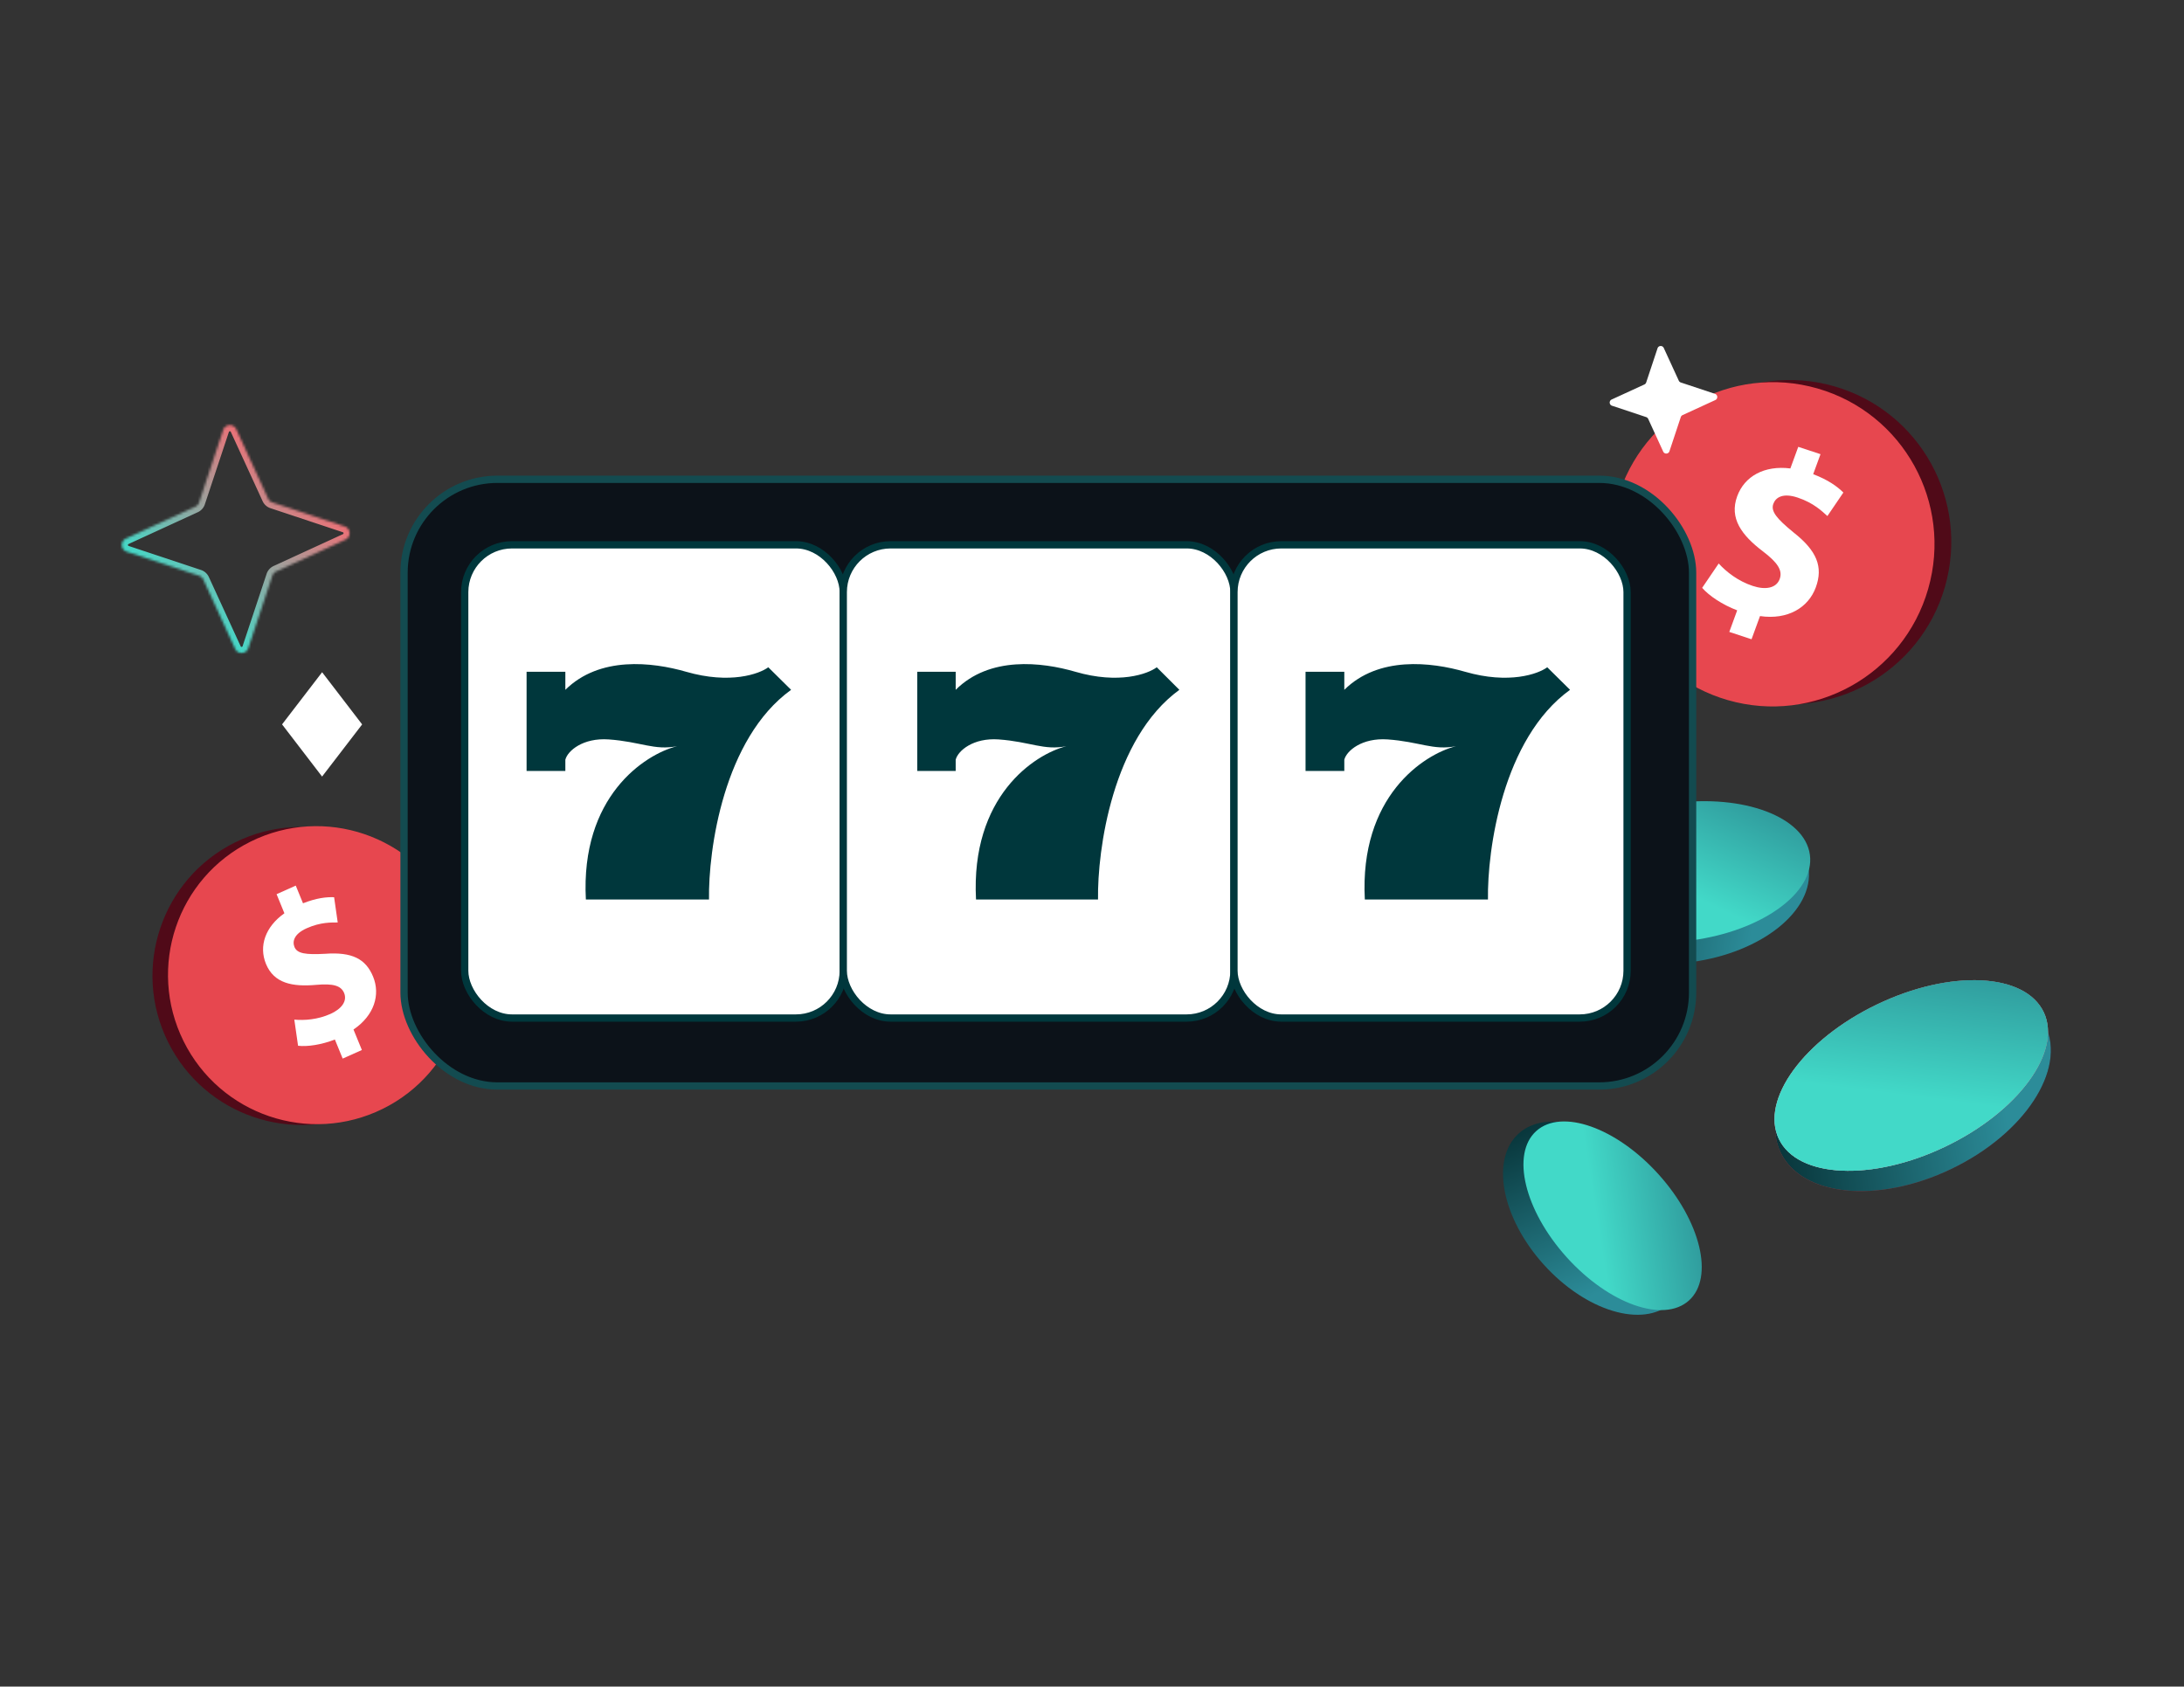
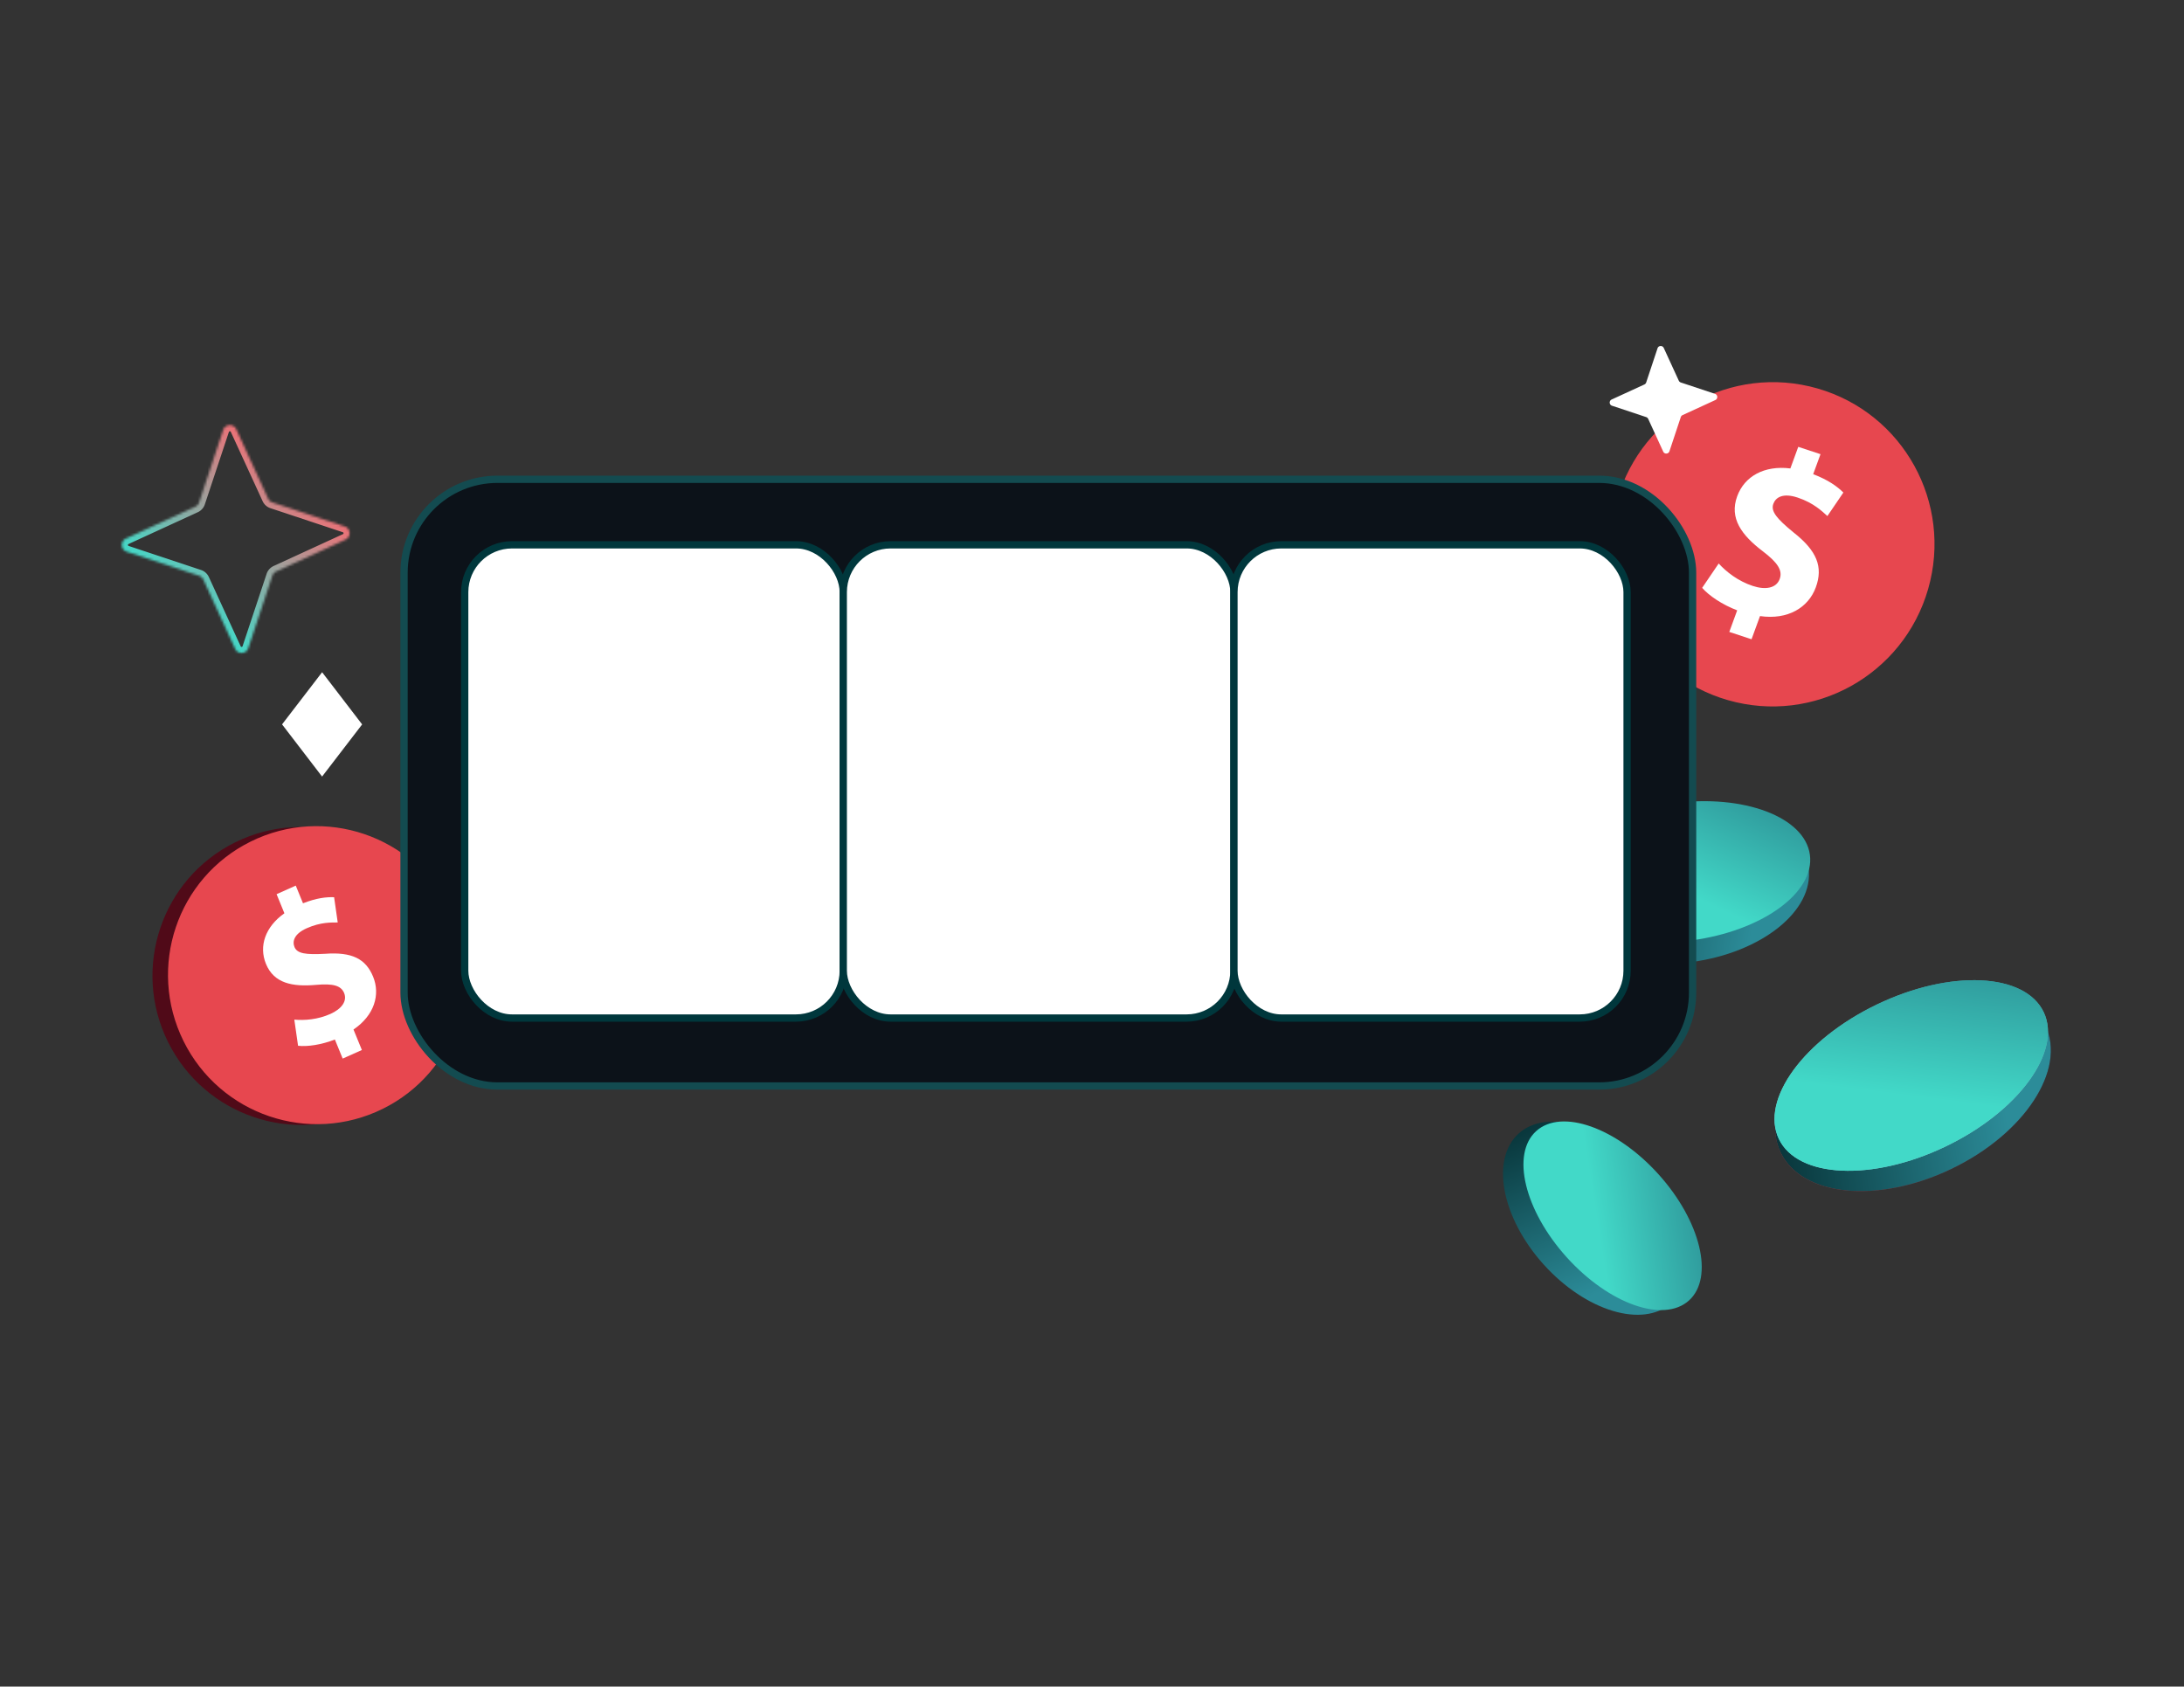
<svg xmlns="http://www.w3.org/2000/svg" width="900" height="695" fill="none">
  <rect width="100%" height="100%" fill="#333333" stroke="none" />
  <path d="M151.353 457.233c-30.335 14.991-67.11 2.49-82.14-27.922-15.029-30.412-2.622-67.218 27.712-82.21 30.335-14.991 67.11-2.49 82.139 27.922 15.03 30.412 2.623 67.218-27.711 82.21z" fill="#500A18" />
  <path d="M157.755 456.9c-30.334 14.991-67.11 2.491-82.139-27.921-15.03-30.412-2.623-67.219 27.712-82.21 30.334-14.992 67.109-2.491 82.139 27.921 15.029 30.412 2.622 67.219-27.712 82.21z" fill="#E7474F" />
  <path d="M141.22 436.22l-3.219-7.869c-5.508 2.169-11.362 3.023-15.174 2.575l-1.544-10.772c4.167.388 9.64-.004 14.886-2.347 4.6-2.06 6.999-5.285 5.648-8.598-1.287-3.144-4.682-3.98-11.501-3.38-9.851.882-17.439-.627-20.726-8.657-2.98-7.286-.317-15.237 7.604-20.838l-3.219-7.868 7.906-3.536 2.981 7.286c5.508-2.168 9.612-2.632 12.819-2.5l1.489 10.403c-2.47.028-6.962-.218-12.775 2.381-5.243 2.348-5.989 5.419-5.044 7.74 1.12 2.733 4.654 3.209 12.597 2.789 11.027-.817 16.762 2.004 19.812 9.456 3.016 7.372.509 15.934-8.094 21.744l3.456 8.445-7.907 3.536.005.01z" fill="#fff" />
  <path d="M132.727 319.027l-15.747-20.532 15.76-20.522 15.747 20.532-15.76 20.522z" fill="#fff" stroke="#fff" stroke-width="1.184" />
  <mask id="b" fill="#fff">
    <path d="M112.235 207.039l29.834 9.91c2.5.832 2.712 4.306.298 5.429L113.8 235.499a2.944 2.944 0 00-1.554 1.736l-9.91 29.833c-.832 2.501-4.306 2.712-5.43.299L83.787 238.8a2.944 2.944 0 00-1.736-1.555l-29.834-9.91c-2.5-.832-2.712-4.306-.298-5.429l28.567-13.121a2.945 2.945 0 001.554-1.736l9.91-29.833c.832-2.501 4.306-2.712 5.43-.299l13.121 28.567a2.941 2.941 0 001.735 1.555z" />
  </mask>
  <path d="M112.235 207.039l-.81 2.365.011.004.011.004.788-2.373zm29.834 9.91l.789-2.372-.001-.001-.788 2.373zm.298 5.429l1.044 2.272.011-.006-1.055-2.266zM113.8 235.499l1.033 2.277.011-.005-1.044-2.272zm-1.554 1.736l-2.365-.811-.004.011-.004.012 2.373.788zm-9.91 29.833l2.372.79v-.001l-2.372-.789zm-5.43.299l-2.27 1.044.004.011 2.267-1.055zM83.787 238.8l-2.277 1.033.005.01 2.271-1.043zm-1.736-1.555l.81-2.365-.01-.004-.012-.003-.788 2.372zm-29.834-9.91l-.79 2.372.002.001.788-2.373zm-.298-5.429l-1.044-2.271-.01.005 1.054 2.266zm28.567-13.121l-1.033-2.277-.01.005 1.043 2.272zm1.554-1.736l2.365.811.004-.011.004-.011-2.373-.789zm9.91-29.833l-2.372-.79v.002l2.372.788zm5.43-.299l2.271-1.043-.005-.011-2.267 1.054zm13.121 28.567l2.276-1.032-.005-.011-2.271 1.043zm.947 3.928l29.834 9.909 1.576-4.745-29.834-9.91-1.576 4.746zm29.833 9.909a.383.383 0 01.206.137.46.46 0 01.079.239.45.45 0 01-.051.246.409.409 0 01-.201.168l2.109 4.533c4.465-2.077 4.082-8.522-.564-10.067l-1.578 4.744zm.044.785l-28.567 13.121 2.087 4.544 28.567-13.121-2.087-4.544zm-28.556 13.116a5.445 5.445 0 00-2.887 3.202l4.73 1.621a.443.443 0 01.222-.269l-2.065-4.554zm-2.895 3.225l-9.91 29.833 4.745 1.577 9.91-29.834-4.745-1.576zm-9.91 29.832a.376.376 0 01-.136.206.444.444 0 01-.24.079.452.452 0 01-.246-.051c-.045-.025-.108-.074-.167-.201l-4.534 2.11c2.078 4.465 8.522 4.081 10.068-.564l-4.744-1.579zm-.784.045l-13.122-28.568-4.543 2.087 13.121 28.567 4.544-2.086zm-13.117-28.557a5.446 5.446 0 00-3.201-2.887l-1.622 4.73a.449.449 0 01.27.222l4.553-2.065zm-3.224-2.894l-29.834-9.91-1.576 4.745 29.834 9.91 1.576-4.745zm-29.833-9.91a.38.38 0 01-.206-.137.454.454 0 01-.079-.239.451.451 0 01.051-.246.404.404 0 01.201-.168l-2.109-4.533c-4.465 2.077-4.082 8.522.564 10.067l1.578-4.744zm-.044-.785l28.567-13.121-2.087-4.544-28.567 13.122 2.087 4.543zm28.556-13.116a5.447 5.447 0 002.887-3.202l-4.73-1.621a.446.446 0 01-.222.269l2.066 4.554zm2.895-3.224l9.91-29.834-4.745-1.576-9.91 29.833 4.745 1.577zm9.91-29.833a.38.38 0 01.136-.206.452.452 0 01.24-.079.452.452 0 01.246.051.405.405 0 01.167.201l4.534-2.109c-2.078-4.466-8.522-4.082-10.068.563l4.745 1.579zm.784-.044l13.122 28.567 4.543-2.087-13.121-28.567-4.544 2.087zm13.117 28.556a5.44 5.44 0 003.202 2.887l1.621-4.73a.452.452 0 01-.27-.222l-4.553 2.065z" fill="url(#a)" mask="url(#b)" />
  <ellipse cx="692.762" cy="364.719" rx="53" ry="32" transform="rotate(-7.59 692.762 364.719)" fill="url(#c)" />
  <ellipse cx="693.301" cy="359.25" rx="53" ry="28.5" transform="rotate(-7.59 693.301 359.25)" fill="url(#d)" />
  <ellipse cx="657.305" cy="501.991" rx="47" ry="28.5" transform="rotate(47.962 657.305 501.991)" fill="url(#e)" />
  <ellipse cx="788.332" cy="448.781" rx="60.5" ry="36.5" transform="rotate(-25.596 788.332 448.781)" fill="url(#f)" />
  <ellipse cx="788.332" cy="448.781" rx="60.5" ry="36.5" transform="rotate(-25.596 788.332 448.781)" fill="url(#g)" />
  <ellipse cx="664.534" cy="500.982" rx="47" ry="25.5" transform="rotate(47.962 664.534 500.982)" fill="url(#h)" />
-   <ellipse cx="787.603" cy="443.173" rx="60.5" ry="32.5" transform="rotate(-25.596 787.603 443.173)" fill="url(#i)" />
  <ellipse cx="787.603" cy="443.173" rx="60.5" ry="32.5" transform="rotate(-25.596 787.603 443.173)" fill="url(#j)" />
  <ellipse cx="787.603" cy="443.173" rx="60.5" ry="32.5" transform="rotate(-25.596 787.603 443.173)" fill="url(#k)" />
-   <path d="M718.962 287.62c35.374 10.175 72.319-10.326 82.52-45.79 10.201-35.464-10.206-72.462-45.58-82.637-35.373-10.174-72.319 10.327-82.52 45.791-10.2 35.464 10.206 72.461 45.58 82.636z" fill="#500A18" />
  <path d="M712.045 288.504c35.374 10.174 72.319-10.327 82.52-45.791 10.201-35.464-10.206-72.461-45.58-82.636-35.373-10.175-72.319 10.326-82.52 45.79-10.2 35.464 10.206 72.462 45.58 82.637z" fill="#E7474F" />
  <path d="M712.616 260.402l3.256-8.899c-6.166-2.349-11.629-6.041-14.434-9.272l6.816-10.033c3.141 3.448 7.945 7.234 14.025 9.243 5.337 1.756 9.735.901 11.109-2.843 1.301-3.556-.868-6.794-6.937-11.419-8.778-6.671-13.895-13.611-10.574-22.694 3.016-8.24 11.179-12.791 21.91-11.457l3.256-8.9 9.168 3.024-3.015 8.24c6.166 2.35 9.895 5.049 12.438 7.565l-6.585 9.689c-2.055-1.832-5.571-5.407-12.311-7.63-6.083-2.003-9.004-.033-9.967 2.589-1.13 3.092 1.425 6.137 8.283 11.756 9.699 7.606 12.305 14.235 9.222 22.665-3.05 8.338-11.544 13.509-22.994 11.836l-3.494 9.552-9.168-3.023-.004.011z" fill="#fff" />
  <rect x="166.5" y="197.5" width="531" height="250" rx="38.5" fill="#0C1219" stroke="#134B50" stroke-width="3" />
  <rect x="191.5" y="224.5" width="156" height="195" rx="19.5" fill="#fff" stroke="#00373C" stroke-width="3" />
  <rect x="347.5" y="224.5" width="161" height="195" rx="19.5" fill="#fff" stroke="#00373C" stroke-width="3" />
  <rect x="508.5" y="224.5" width="162" height="195" rx="19.5" fill="#fff" stroke="#00373C" stroke-width="3" />
-   <path d="M232.973 276.82v7.433c14.095-13.935 35.707-11.497 49.802-7.433 18.041 5.203 30.069.93 33.827-1.858l9.397 9.291c-27.814 20.066-34.141 65.96-33.828 86.398H241.43c-2.255-42.363 24.118-59.767 37.586-63.173-9.396 1.858-15.034-1.857-28.189-2.786-10.525-.743-16.914 4.644-17.854 8.36v4.645h-15.974V276.82h15.974zM393.827 276.82v7.433c13.965-13.935 35.379-11.497 49.344-7.433 17.876 5.203 29.794.93 33.518-1.858l9.31 9.291c-27.559 20.066-33.828 65.96-33.517 86.398h-50.276c-2.235-42.363 23.896-59.767 37.241-63.173-9.31 1.858-14.896-1.857-27.931-2.786-10.427-.743-16.758 4.644-17.689 8.36v4.645h-15.828V276.82h15.828zM553.973 276.82v7.433c14.095-13.935 35.707-11.497 49.802-7.433 18.041 5.203 30.069.93 33.827-1.858l9.397 9.291c-27.814 20.066-34.141 65.96-33.828 86.398H562.43c-2.255-42.363 24.118-59.767 37.586-63.173-9.396 1.858-15.034-1.857-28.189-2.786-10.525-.743-16.914 4.644-17.854 8.36v4.645h-15.974V276.82h15.974z" fill="#00373C" />
  <path d="M692.632 157.604l14.09 4.681c1.181.393 1.281 2.034.141 2.564l-13.492 6.197a1.39 1.39 0 00-.735.82l-4.68 14.09c-.393 1.181-2.034 1.281-2.564.141l-6.197-13.492a1.392 1.392 0 00-.82-.734l-14.09-4.681c-1.181-.393-1.281-2.033-.141-2.564l13.492-6.197a1.39 1.39 0 00.734-.82l4.681-14.09c.392-1.181 2.033-1.281 2.564-.141l6.197 13.492c.155.342.452.608.82.734z" fill="#fff" />
  <defs>
    <linearGradient id="a" x1="119.89" y1="196.747" x2="74.395" y2="247.537" gradientUnits="userSpaceOnUse">
      <stop stop-color="#ED7177" />
      <stop offset="1" stop-color="#42D9C8" />
    </linearGradient>
    <linearGradient id="c" x1="634.665" y1="374.236" x2="715.415" y2="399.714" gradientUnits="userSpaceOnUse">
      <stop stop-color="#08353A" />
      <stop offset="1" stop-color="#2C8C99" />
    </linearGradient>
    <linearGradient id="d" x1="688.128" y1="281.902" x2="650.381" y2="340.502" gradientUnits="userSpaceOnUse">
      <stop stop-color="#267C87" />
      <stop offset="1" stop-color="#42D9C8" />
    </linearGradient>
    <linearGradient id="e" x1="605.785" y1="510.467" x2="677.45" y2="532.981" gradientUnits="userSpaceOnUse">
      <stop stop-color="#08353A" />
      <stop offset="1" stop-color="#2C8C99" />
    </linearGradient>
    <linearGradient id="f" x1="848.234" y1="474.6" x2="729.938" y2="470.993" gradientUnits="userSpaceOnUse">
      <stop stop-color="#37000F" />
      <stop offset="1" stop-color="#B5333D" />
    </linearGradient>
    <linearGradient id="g" x1="722.013" y1="459.636" x2="814.177" y2="488.737" gradientUnits="userSpaceOnUse">
      <stop stop-color="#08353A" />
      <stop offset="1" stop-color="#2C8C99" />
    </linearGradient>
    <linearGradient id="h" x1="659.946" y1="431.776" x2="626.049" y2="483.933" gradientUnits="userSpaceOnUse">
      <stop stop-color="#267C87" />
      <stop offset="1" stop-color="#42D9C8" />
    </linearGradient>
    <linearGradient id="i" x1="787.603" y1="410.673" x2="787.603" y2="475.673" gradientUnits="userSpaceOnUse">
      <stop stop-color="#EF4444" />
      <stop offset="1" stop-color="#F87171" />
    </linearGradient>
    <linearGradient id="j" x1="781.699" y1="354.969" x2="738.671" y2="421.834" gradientUnits="userSpaceOnUse">
      <stop stop-color="#267C87" />
      <stop offset="1" stop-color="#88C2CC" />
    </linearGradient>
    <linearGradient id="k" x1="781.699" y1="354.969" x2="738.671" y2="421.834" gradientUnits="userSpaceOnUse">
      <stop stop-color="#267C87" />
      <stop offset="1" stop-color="#42D9C8" />
    </linearGradient>
  </defs>
</svg>